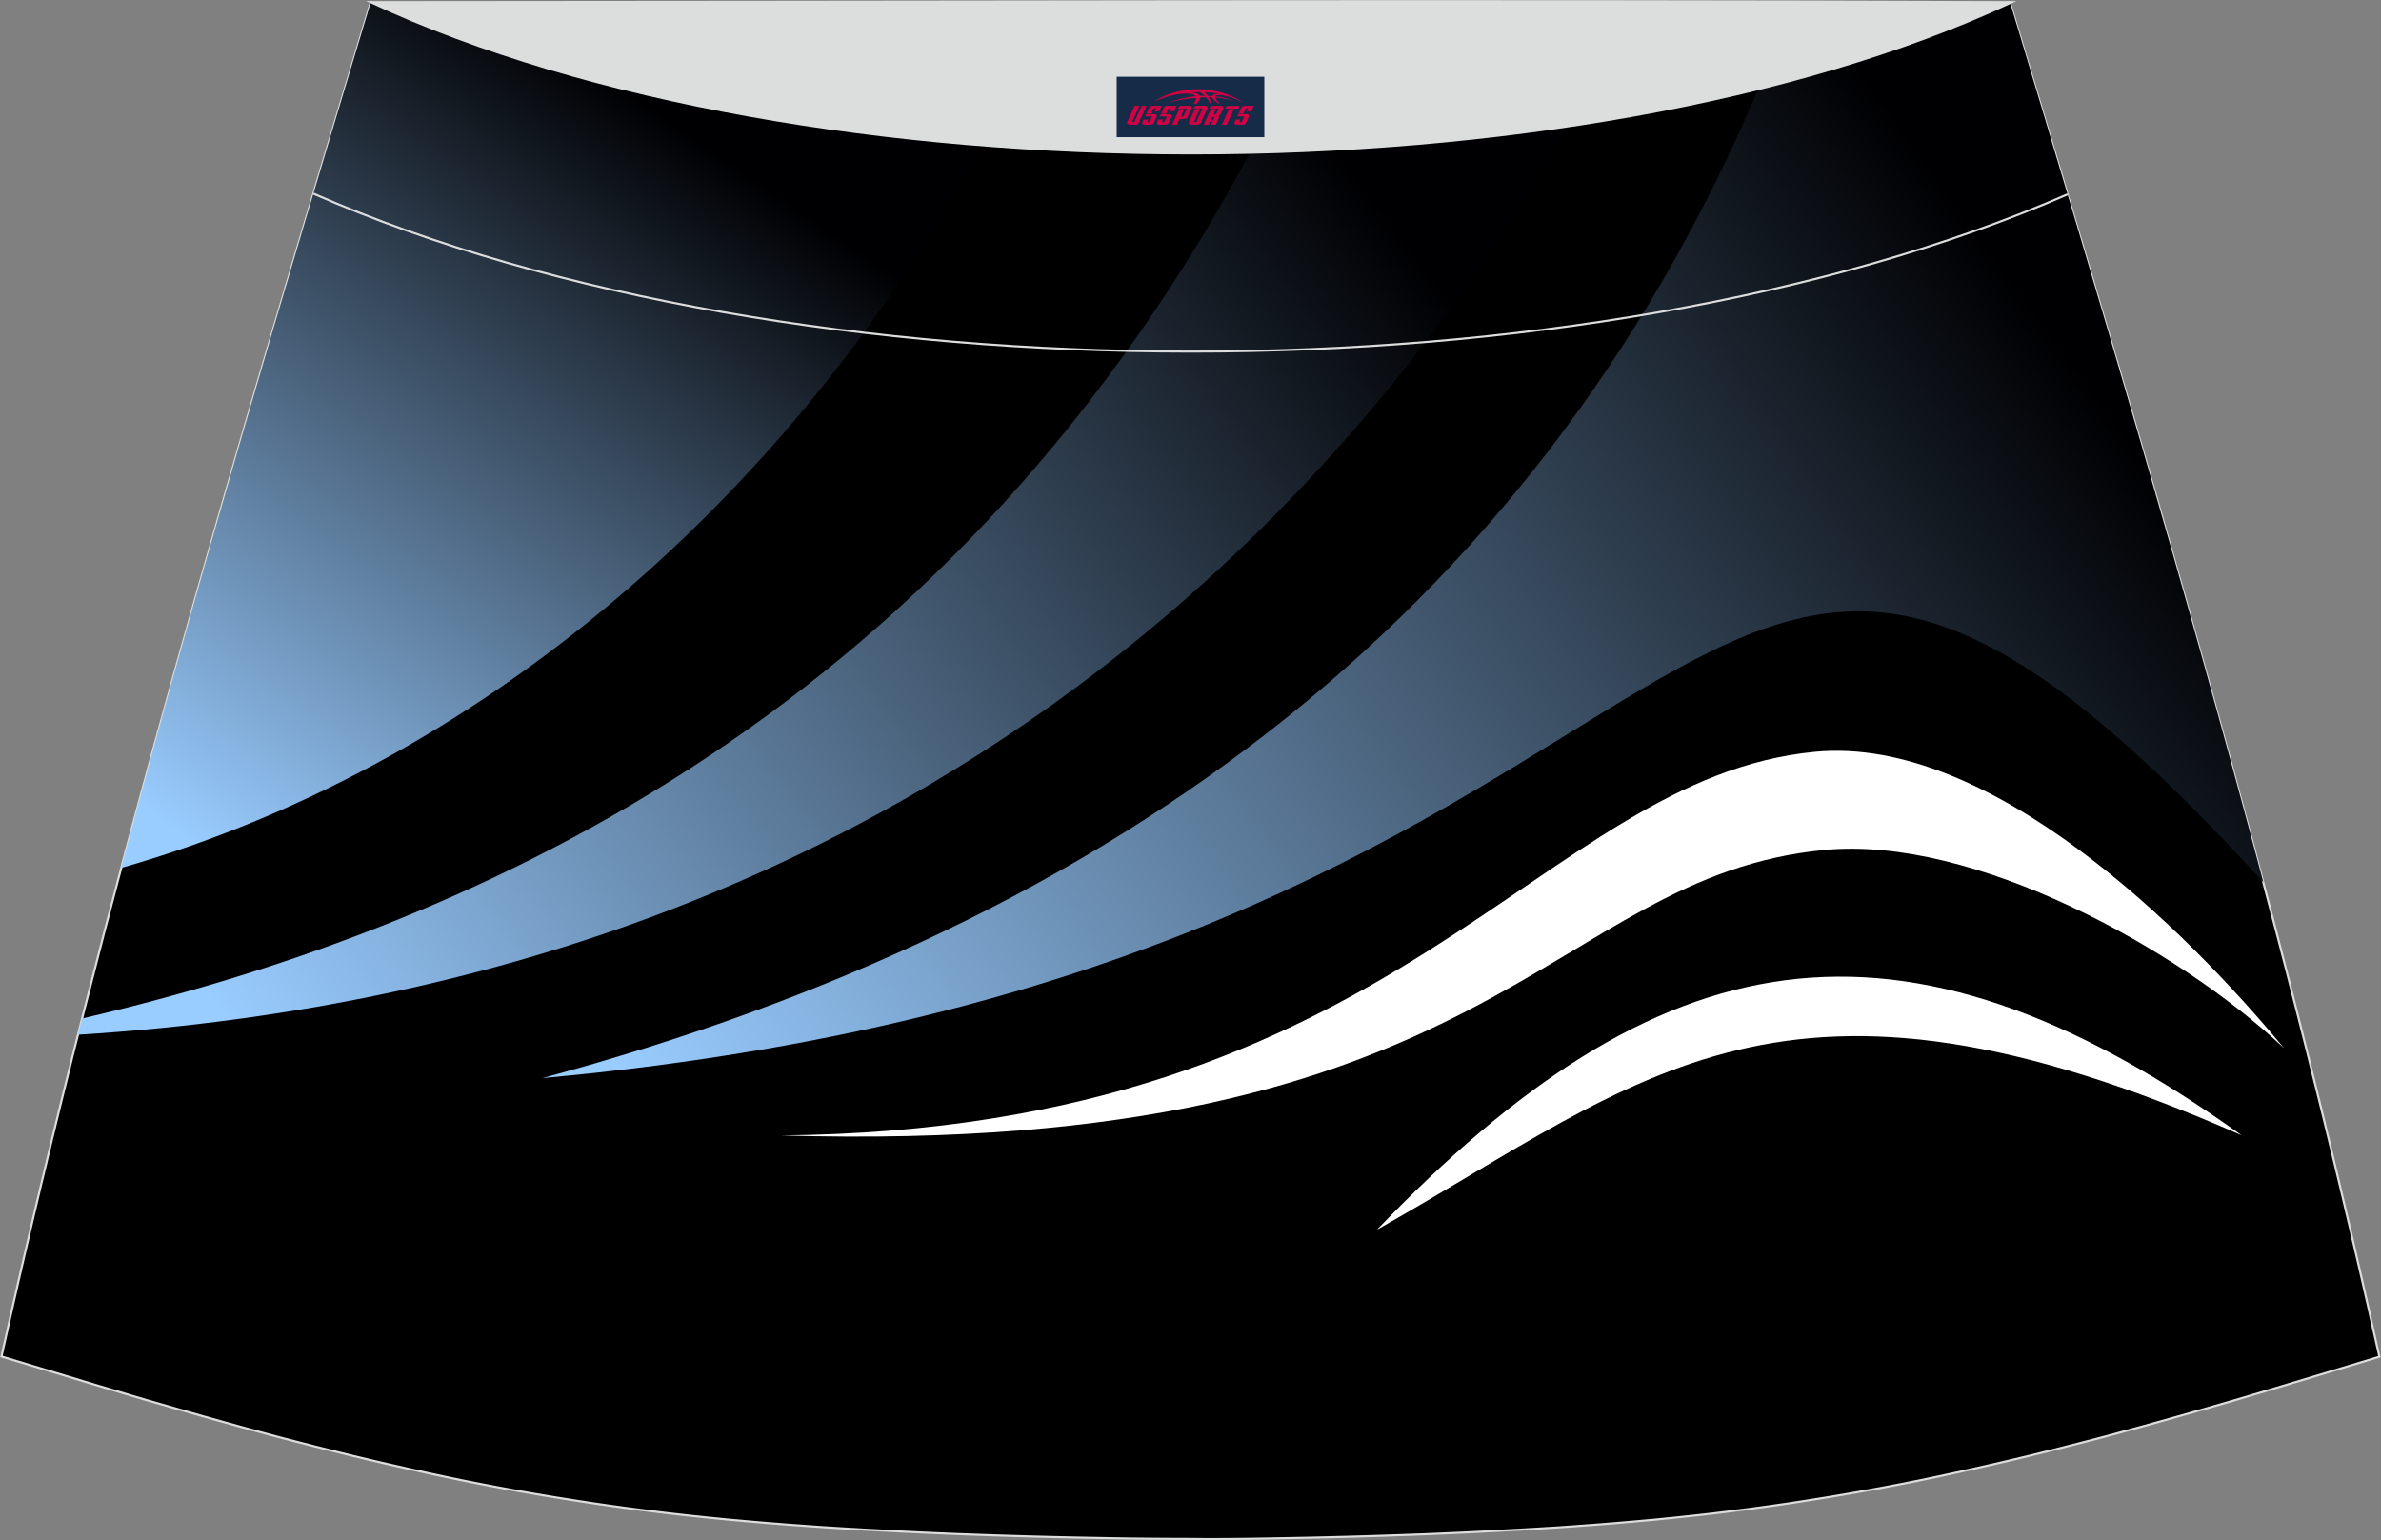
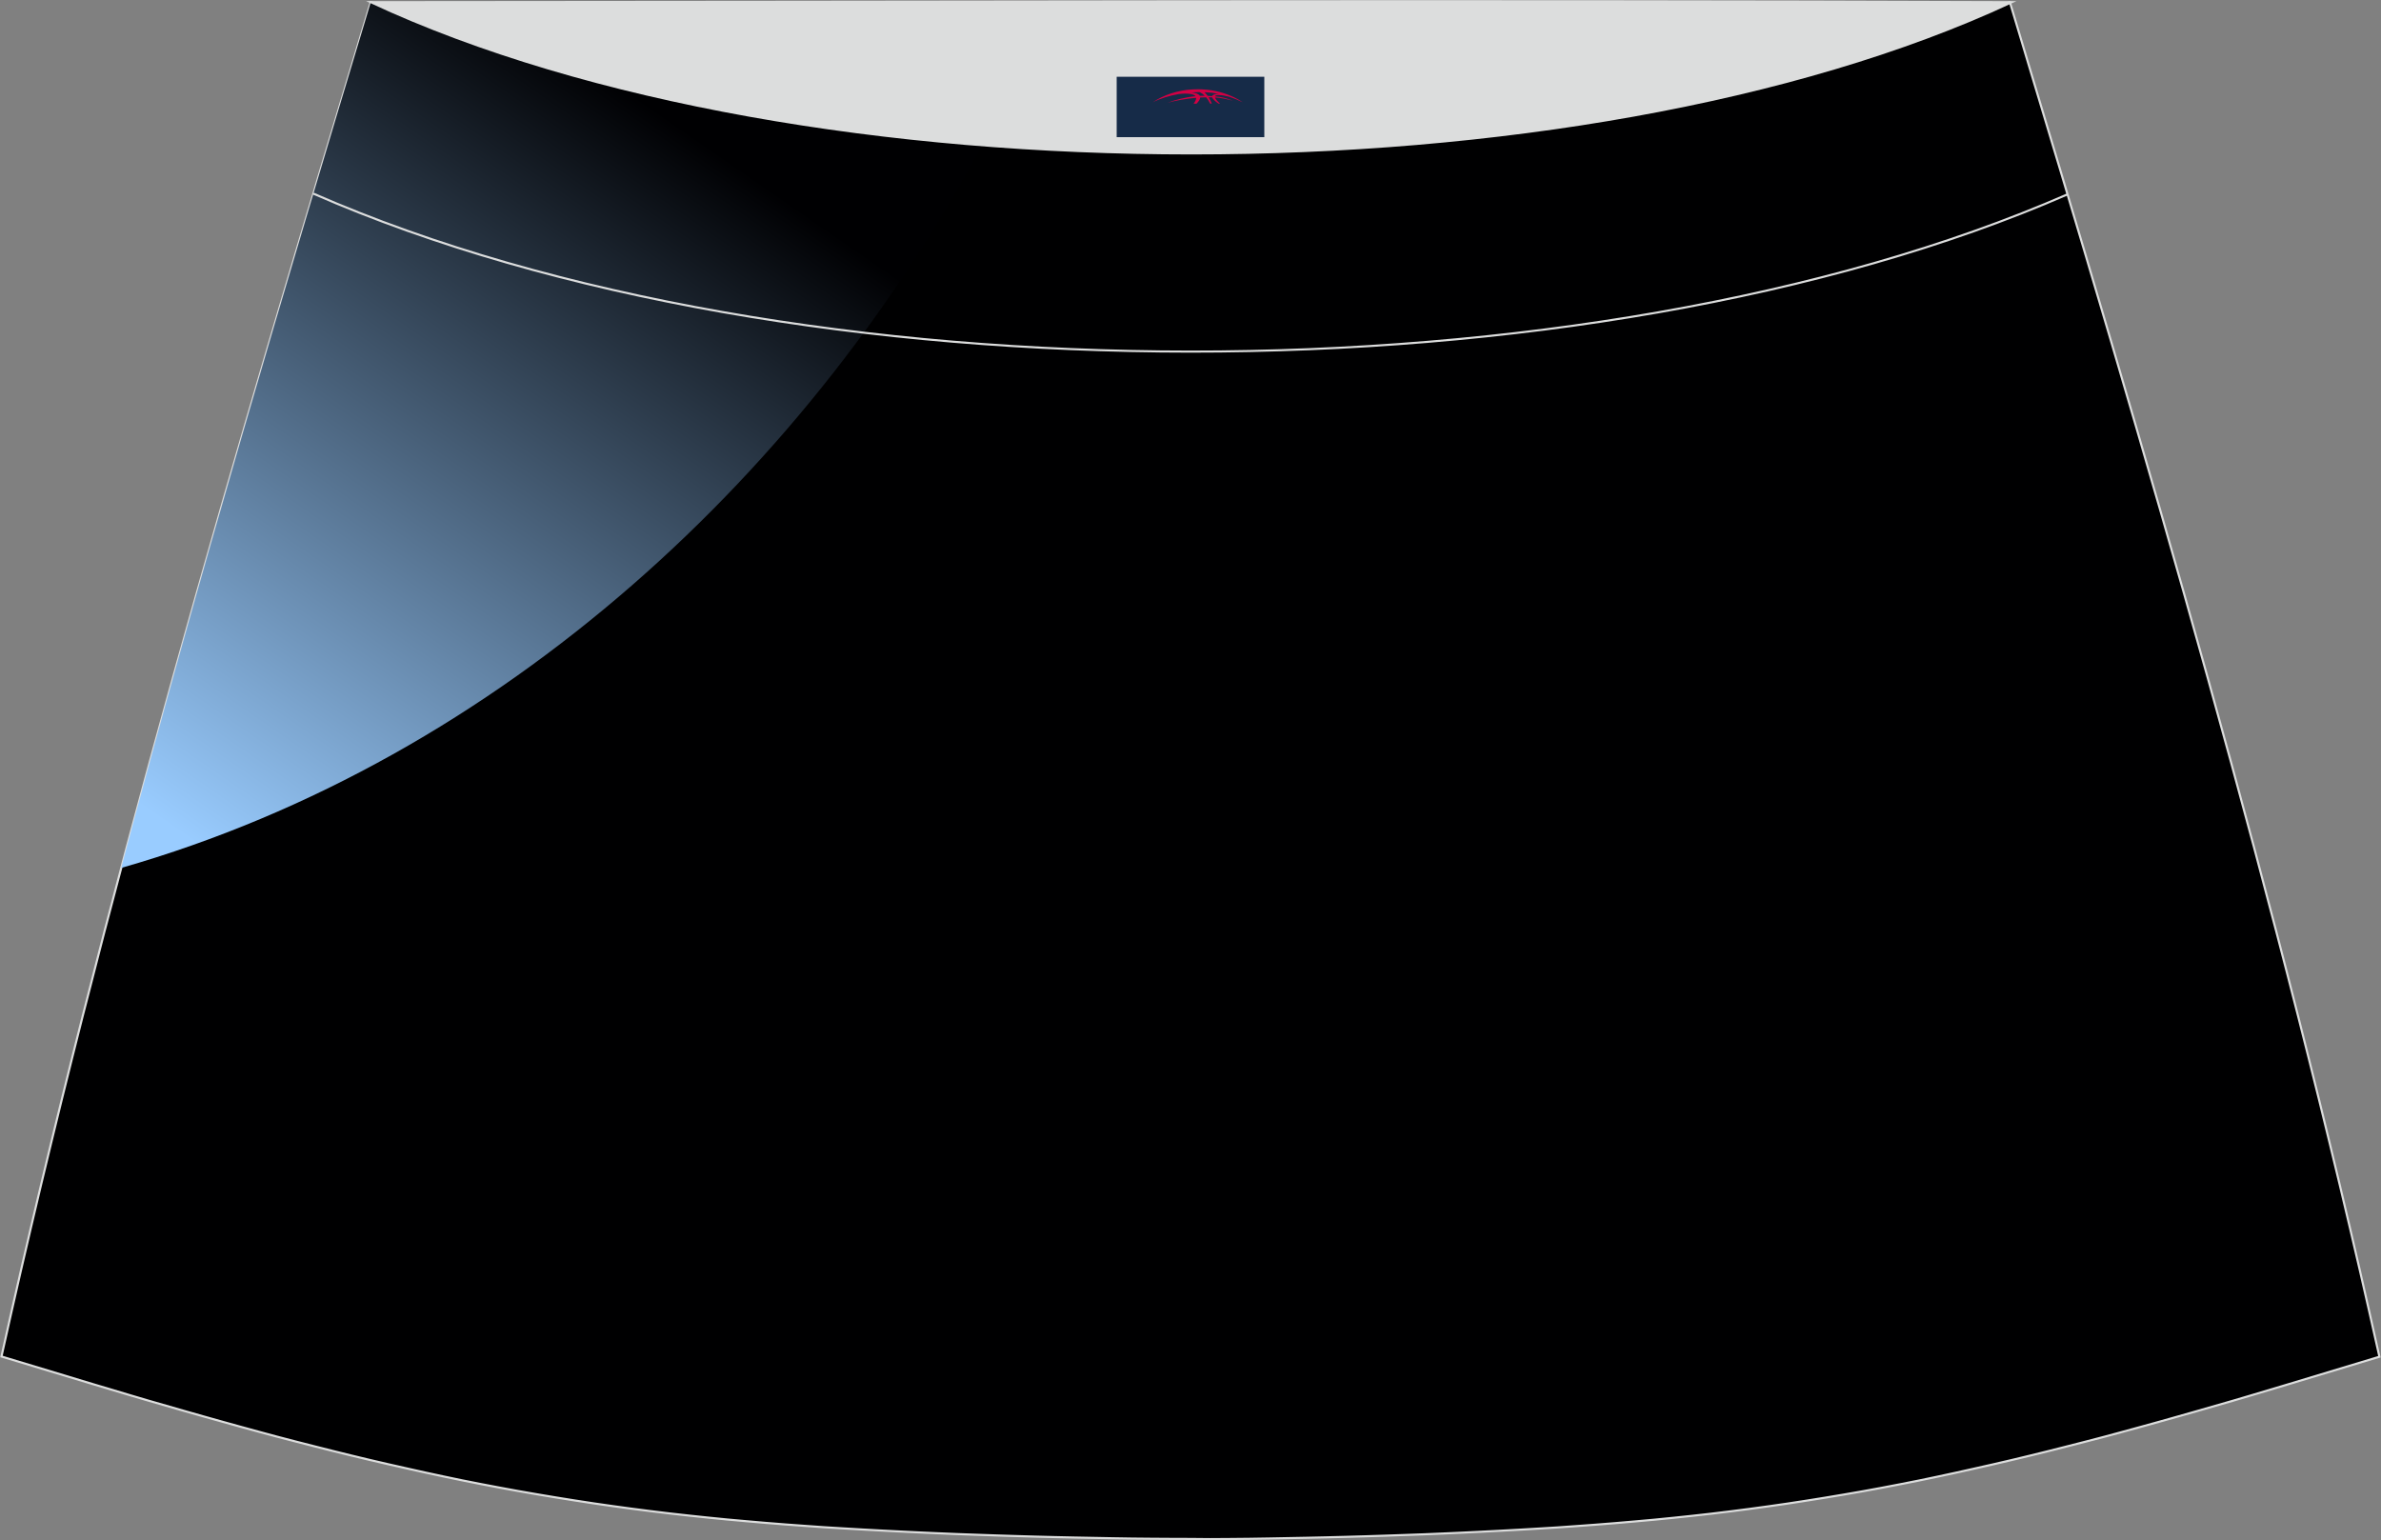
<svg xmlns="http://www.w3.org/2000/svg" version="1.1" id="图层_1" x="0px" y="0px" width="387.08px" height="250.4px" viewBox="0 0 387.08 250.4" enable-background="new 0 0 387.08 250.4" xml:space="preserve">
  <rect x="0" y="0" width="387.08" height="250.4" fill="#808080" stroke="none" />
  <g>
    <path fill="#000001" stroke="#DCDDDD" stroke-width="0.341" stroke-miterlimit="22.926" d="M193.52,250.19L193.52,250.19   l-3.16-0.01l-3.16-0.02l-3.16-0.03l-3.16-0.05l-3.16-0.06l-3.16-0.06l-3.16-0.07l-3.16-0.08l-3.16-0.09l-3.16-0.1l-3.16-0.11   l-3.11-0.11l-3.11-0.13l-3.11-0.14l-3.11-0.15l-3.11-0.16l-3.11-0.17l-3.11-0.18l-3.11-0.19l-3.11-0.22l-3.14-0.23l-3.14-0.25   l-3.13-0.27l-3.13-0.28l-3.13-0.31l-3.13-0.33l-3.13-0.35l-3.13-0.38l-3.11-0.4l-3.07-0.42l-3.06-0.44l-3.06-0.47l-3.06-0.49   l-3.05-0.51l-3.05-0.53l-3.05-0.56l-3.05-0.58l-3.03-0.6l-3.02-0.63l-3.02-0.65l-3.01-0.67l-3.01-0.68l-3.01-0.7l-3-0.72l-3-0.74   l-3.01-0.76l-3.01-0.77l-3-0.78l-3-0.81l-3-0.82l-2.99-0.83l-2.99-0.84l-2.99-0.85l-2.99-0.86l-2.99-0.86l-2.98-0.88l-2.98-0.89   l-2.98-0.89l-2.98-0.9l-2.98-0.9l-2.98-0.9l-2.98-0.9l-2.98-0.9C16.76,146.09,38.03,74.26,60.28,0.36   c106.77,29.51,159.7,29.51,266.47,0c22.25,73.91,43.53,145.73,60.07,220.21l-2.98,0.9l-2.98,0.9l-2.98,0.9l-2.98,0.9l-2.98,0.9   l-2.98,0.89l-2.98,0.89l-2.98,0.88l-2.99,0.86l-2.99,0.86l-2.99,0.85l-2.99,0.84l-3,0.83l-3,0.82l-3,0.81l-3,0.78l-3.01,0.77   l-3.01,0.76l-3,0.74l-3,0.72l-3.01,0.7l-3.01,0.68l-3.01,0.67l-3.02,0.65l-3.02,0.63l-3.03,0.6l-3.03,0.58l-3.05,0.56l-3.05,0.53   l-3.05,0.51l-3.06,0.49l-3.06,0.47l-3.06,0.44l-3.07,0.42l-3.11,0.4l-3.11,0.38l-3.13,0.35l-3.13,0.33l-3.13,0.31l-3.13,0.28   l-3.14,0.27l-3.14,0.25l-3.14,0.23l-3.11,0.22l-3.11,0.19l-3.11,0.18l-3.11,0.17l-3.11,0.16l-3.11,0.15l-3.11,0.14l-3.11,0.13   l-3.11,0.11l-3.16,0.11l-3.16,0.1l-3.16,0.09l-3.16,0.08l-3.16,0.07l-3.16,0.06l-3.16,0.06l-3.16,0.05l-3.16,0.03l-3.16,0.02   L193.52,250.19L193.52,250.19L193.52,250.19z" />
    <linearGradient id="SVGID_1_" gradientUnits="userSpaceOnUse" x1="227.08" y1="609.398" x2="44.944" y2="748.32" gradientTransform="matrix(1 0 0 1 0 -572.111)">
      <stop offset="0" style="stop-color:#000002" />
      <stop offset="1" style="stop-color:#99CCFF" />
    </linearGradient>
-     <path fill="url(#SVGID_1_)" d="M204.55,22.3C156.06,114.68,78.85,150.35,13.34,165.58l-0.67,2.64   c145.57-9.07,215.27-98.2,244.43-151.63C238.68,19.82,221.51,21.72,204.55,22.3z" />
    <linearGradient id="SVGID_2_" gradientUnits="userSpaceOnUse" x1="342.397" y1="638.381" x2="133.053" y2="790.479" gradientTransform="matrix(1 0 0 1 0 -572.111)">
      <stop offset="0" style="stop-color:#000002" />
      <stop offset="1" style="stop-color:#99CCFF" />
    </linearGradient>
-     <path fill="url(#SVGID_2_)" d="M287.55,10.37C251.49,98.91,181.15,150.24,88.17,175.27c201.34-18.3,181.52-139.47,279.79-31.82   c-12.63-47.69-26.71-94.95-41.2-143.09C312.85,4.2,299.87,7.53,287.55,10.37z" />
    <linearGradient id="SVGID_3_" gradientUnits="userSpaceOnUse" x1="106.78" y1="590.13" x2="26.743" y2="705.752" gradientTransform="matrix(1 0 0 1 0 -572.111)">
      <stop offset="0" style="stop-color:#000002" />
      <stop offset="1" style="stop-color:#99CCFF" />
    </linearGradient>
    <path fill="url(#SVGID_3_)" d="M19.71,141.1c61.84-17.67,112.42-64.75,141.41-120.21c-29.91-2.9-61.77-9.74-100.84-20.53   C46.03,47.71,32.18,94.21,19.71,141.1z" />
    <path fill="none" stroke="#DCDDDD" stroke-width="0.341" stroke-miterlimit="22.926" d="M336.13,31.59   c-78.2,34.13-207.09,34.1-285.18-0.11" />
    <path fill="#DCDDDD" stroke="#DCDDDD" stroke-width="0.341" stroke-miterlimit="22.926" d="M327.05,0.36   c-70.39,32.77-196.38,32.77-266.76,0C149.22,0.33,238.11,0.02,327.05,0.36z" />
-     <path fill="#FFFFFF" d="M126.94,184.59c101.15-0.9,123.08-58.12,168.18-62.37c28.56-2.69,60.58,29.29,76.18,48.17   c-17-16.01-50.35-34.56-74.68-32.21C251.45,142.52,243.45,188.08,126.94,184.59z" />
-     <path fill="#FFFFFF" d="M223.84,199.93c45.66-47.49,84.45-55.57,140.59-15.36C289.78,151.72,267.47,175.32,223.84,199.93z" />
  </g>
  <g id="tag_logo">
    <rect y="12.48" fill="#162B48" width="24" height="9.818" x="181.54" />
    <g>
      <path fill="#D30044" d="M197.5,15.67l0.005-0.011c0.131-0.311,1.085-0.262,2.351,0.071c0.715,0.24,1.44,0.54,2.193,0.9    c-0.218-0.147-0.447-0.289-0.682-0.42l0.011,0.005l-0.011-0.005c-1.478-0.845-3.218-1.418-5.1-1.62    c-1.282-0.115-1.658-0.082-2.411-0.055c-2.449,0.142-4.68,0.905-6.458,2.095c1.26-0.638,2.722-1.075,4.195-1.336    c1.467-0.18,2.476-0.033,2.771,0.344c-1.691,0.175-3.469,0.633-4.555,1.075c1.156-0.338,2.967-0.665,4.647-0.813    c0.016,0.251-0.115,0.567-0.415,0.96h0.475c0.376-0.382,0.584-0.725,0.595-1.004c0.333-0.022,0.66-0.033,0.971-0.033    C196.33,16.11,196.54,16.46,196.74,16.85h0.262c-0.125-0.344-0.295-0.687-0.518-1.036c0.207,0,0.393,0.005,0.567,0.011    c0.104,0.267,0.496,0.66,1.058,1.025h0.245c-0.442-0.365-0.753-0.753-0.835-1.004c1.047,0.065,1.696,0.224,2.885,0.513    C199.32,15.93,198.58,15.76,197.5,15.67z M195.06,15.58c-0.164-0.295-0.655-0.485-1.402-0.551    c0.464-0.033,0.922-0.055,1.364-0.055c0.311,0.147,0.589,0.344,0.84,0.589C195.6,15.56,195.33,15.57,195.06,15.58z M197.04,15.63c-0.224-0.016-0.458-0.027-0.715-0.044c-0.147-0.202-0.311-0.398-0.502-0.6c0.082,0,0.164,0.005,0.24,0.011    c0.72,0.033,1.429,0.125,2.138,0.273C197.53,15.23,197.15,15.39,197.04,15.63z" />
-       <path fill="#D30044" d="M184.46,17.21L183.29,19.76C183.11,20.13,183.38,20.27,183.86,20.27l0.873,0.005    c0.115,0,0.251-0.049,0.327-0.175l1.342-2.891H185.62L184.4,19.84H184.23c-0.147,0-0.185-0.033-0.147-0.125l1.156-2.504H184.46L184.46,17.21z M186.32,18.56h1.271c0.36,0,0.584,0.125,0.442,0.425L187.56,20.02C187.46,20.24,187.19,20.27,186.96,20.27H186.04c-0.267,0-0.442-0.136-0.349-0.333l0.235-0.513h0.742L186.49,19.8C186.47,19.85,186.51,19.86,186.57,19.86h0.18    c0.082,0,0.125-0.016,0.147-0.071l0.376-0.813c0.011-0.022,0.011-0.044-0.055-0.044H186.15L186.32,18.56L186.32,18.56z M187.14,18.49h-0.78l0.475-1.025c0.098-0.218,0.338-0.256,0.578-0.256H188.86L188.47,18.05L187.69,18.17l0.262-0.562H187.66c-0.082,0-0.12,0.016-0.147,0.071L187.14,18.49L187.14,18.49z M188.73,18.56L188.56,18.93h1.069c0.06,0,0.06,0.016,0.049,0.044    L189.3,19.79C189.28,19.84,189.24,19.86,189.16,19.86H188.98c-0.055,0-0.104-0.011-0.082-0.06l0.175-0.376H188.33L188.1,19.94C188,20.13,188.18,20.27,188.45,20.27h0.916c0.24,0,0.502-0.033,0.605-0.251l0.475-1.031c0.142-0.3-0.082-0.425-0.442-0.425H188.73L188.73,18.56z M189.54,18.49l0.371-0.818c0.022-0.055,0.06-0.071,0.147-0.071h0.295L190.09,18.16l0.791-0.115l0.387-0.845H189.82c-0.24,0-0.48,0.038-0.578,0.256L188.77,18.49L189.54,18.49L189.54,18.49z M191.94,18.95h0.278c0.087,0,0.153-0.022,0.202-0.115    l0.496-1.075c0.033-0.076-0.011-0.12-0.125-0.12H191.39l0.431-0.431h1.522c0.355,0,0.485,0.153,0.393,0.355l-0.676,1.445    c-0.06,0.125-0.175,0.333-0.644,0.327l-0.649-0.005L191.33,20.27H190.55l1.178-2.558h0.785L191.94,18.95L191.94,18.95z     M194.53,19.76c-0.022,0.049-0.06,0.076-0.142,0.076h-0.191c-0.082,0-0.109-0.027-0.082-0.076l0.944-2.051h-0.785l-0.987,2.138    c-0.125,0.273,0.115,0.415,0.453,0.415h0.72c0.327,0,0.649-0.071,0.769-0.322l1.085-2.384c0.093-0.202-0.06-0.355-0.415-0.355    h-1.533l-0.431,0.431h1.38c0.115,0,0.164,0.033,0.131,0.104L194.53,19.76L194.53,19.76z M197.25,18.63h0.278    c0.087,0,0.158-0.022,0.202-0.115l0.344-0.753c0.033-0.076-0.011-0.12-0.125-0.12h-1.402l0.425-0.431h1.527    c0.355,0,0.485,0.153,0.393,0.355l-0.529,1.124c-0.044,0.093-0.147,0.18-0.393,0.18c0.224,0.011,0.256,0.158,0.175,0.327    l-0.496,1.075h-0.785l0.54-1.167c0.022-0.055-0.005-0.087-0.104-0.087h-0.235L196.48,20.27h-0.785l1.178-2.558h0.785L197.25,18.63L197.25,18.63z M199.82,17.72L198.64,20.27h0.785l1.184-2.558H199.82L199.82,17.72z M201.33,17.65l0.202-0.431h-2.1l-0.295,0.431    H201.33L201.33,17.65z M201.31,18.56h1.271c0.36,0,0.584,0.125,0.442,0.425l-0.475,1.031c-0.104,0.218-0.371,0.251-0.605,0.251    h-0.916c-0.267,0-0.442-0.136-0.349-0.333l0.235-0.513h0.742L201.48,19.8c-0.022,0.049,0.022,0.06,0.082,0.06h0.18    c0.082,0,0.125-0.016,0.147-0.071l0.376-0.813c0.011-0.022,0.011-0.044-0.049-0.044h-1.069L201.31,18.56L201.31,18.56z     M202.12,18.49H201.34l0.475-1.025c0.098-0.218,0.338-0.256,0.578-0.256h1.451l-0.387,0.845l-0.791,0.115l0.262-0.562h-0.295    c-0.082,0-0.12,0.016-0.147,0.071L202.12,18.49z" />
    </g>
  </g>
</svg>